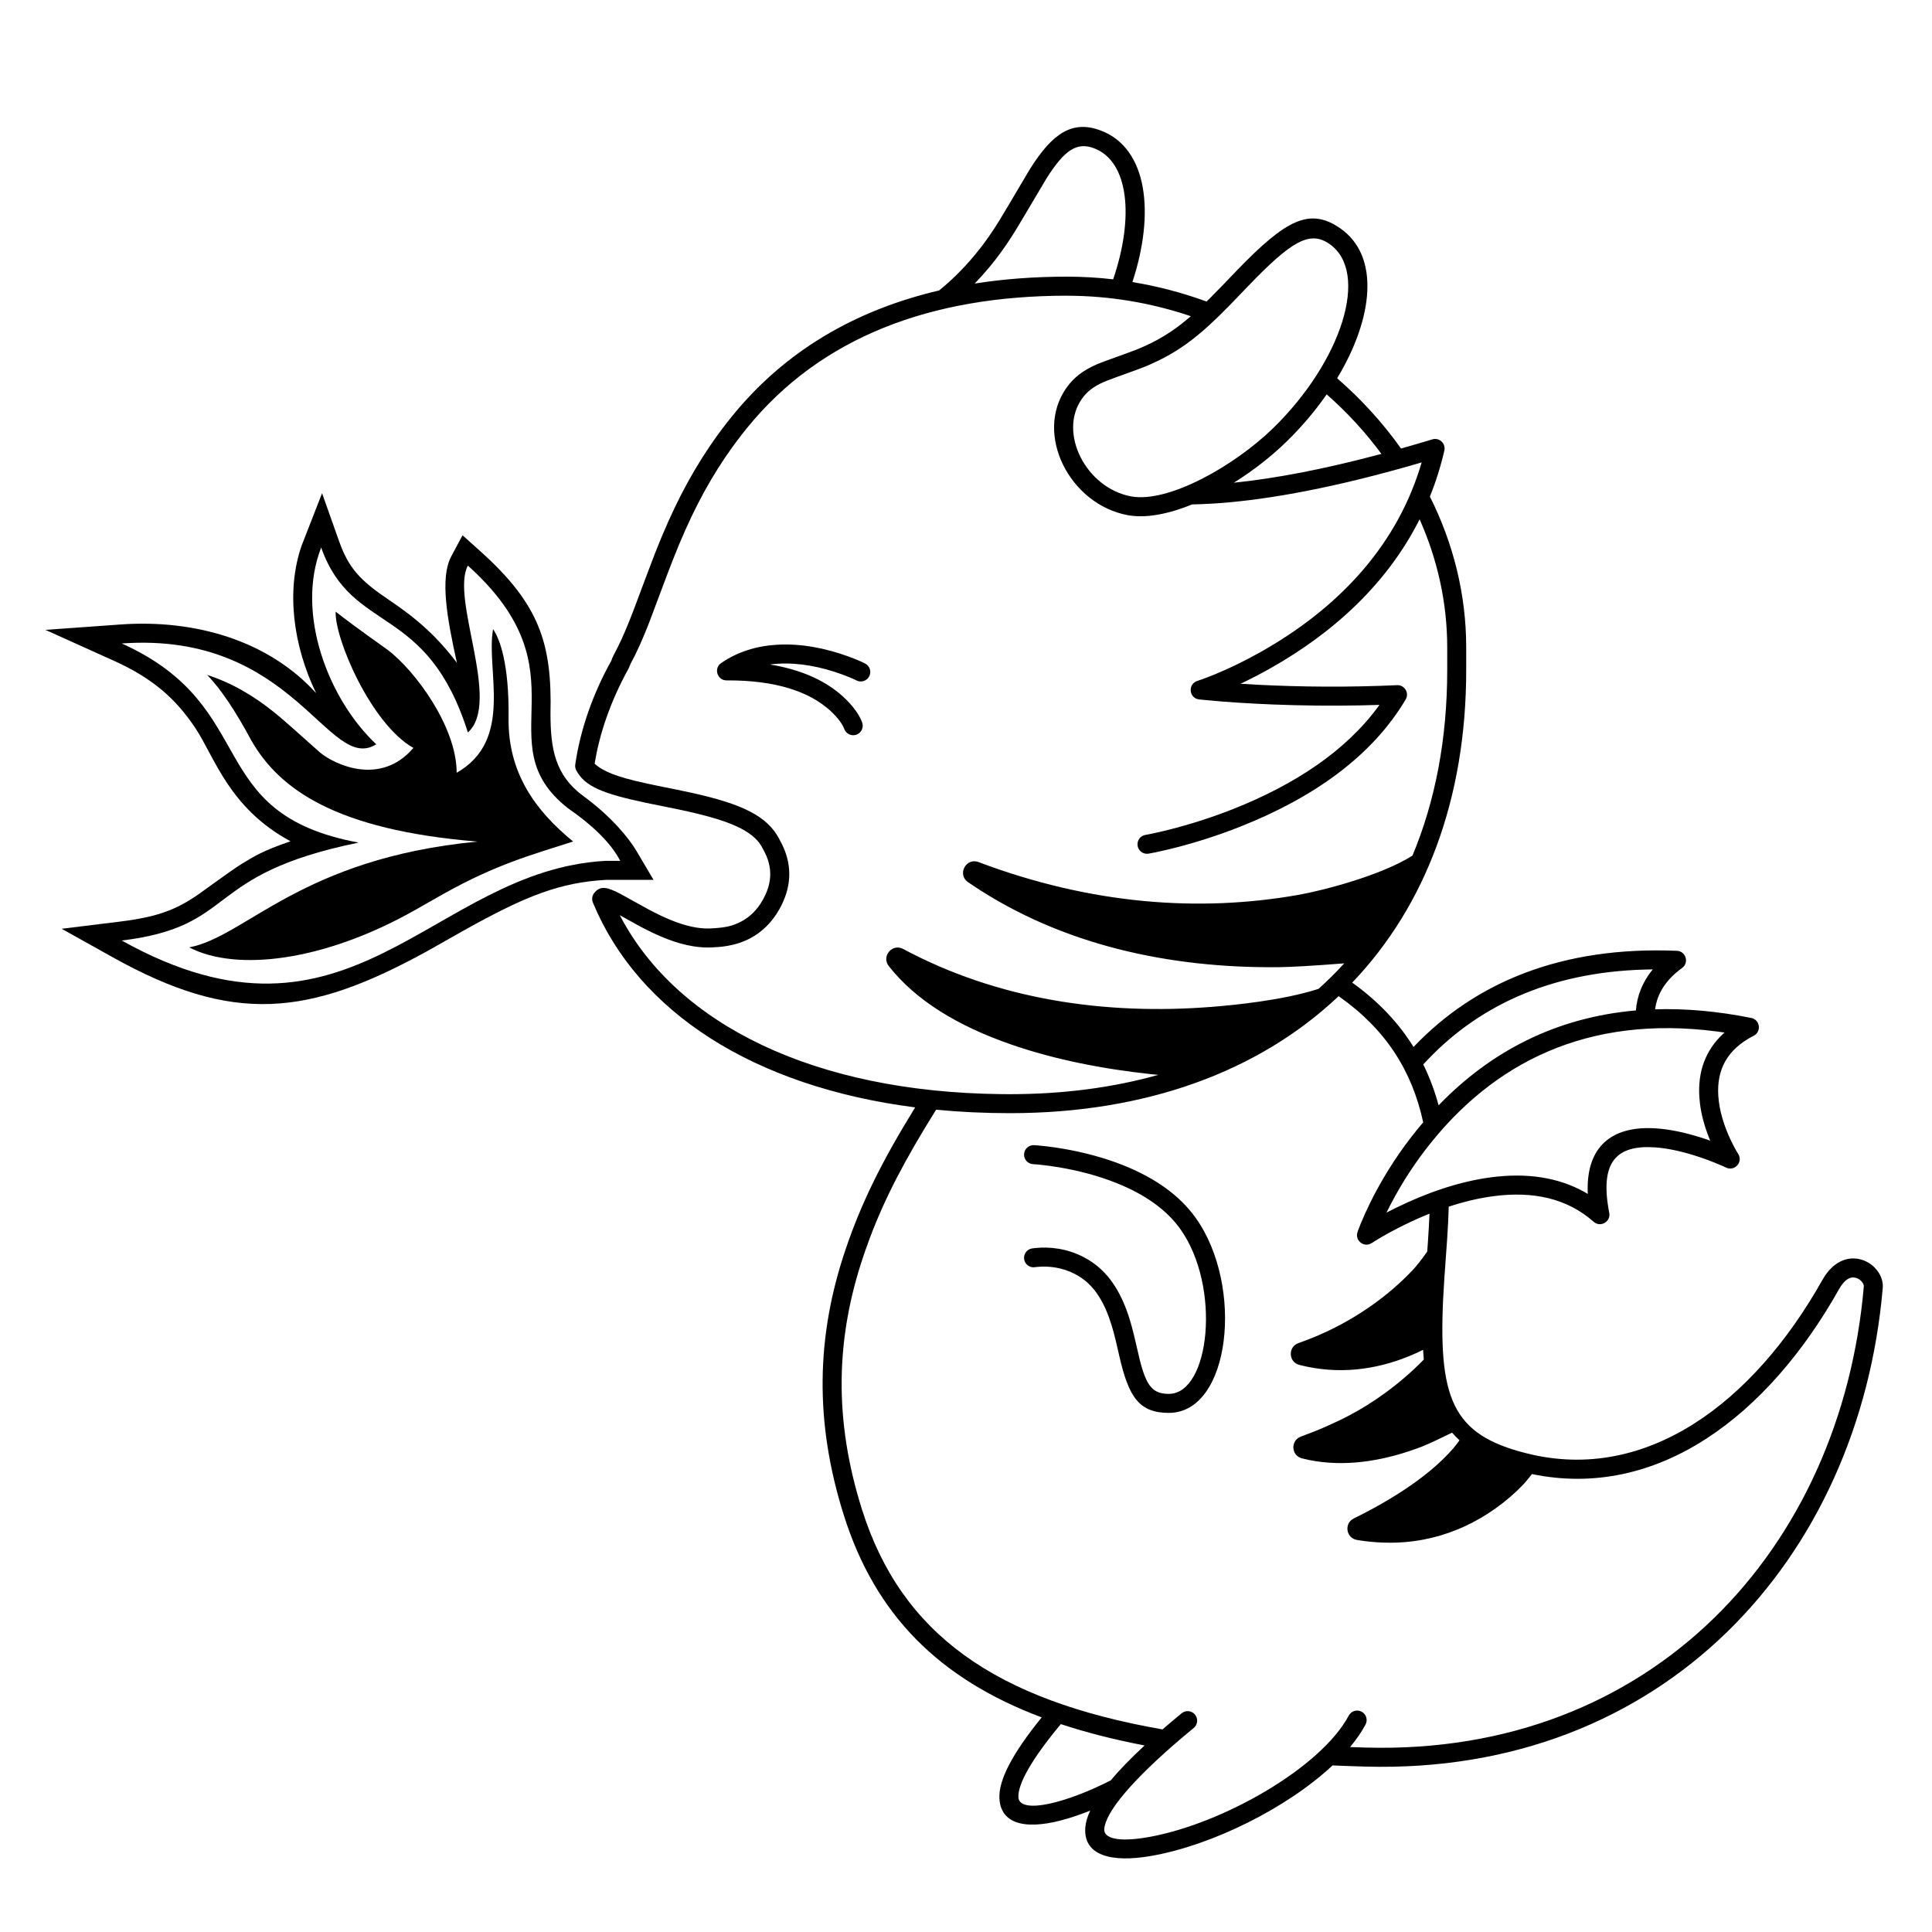
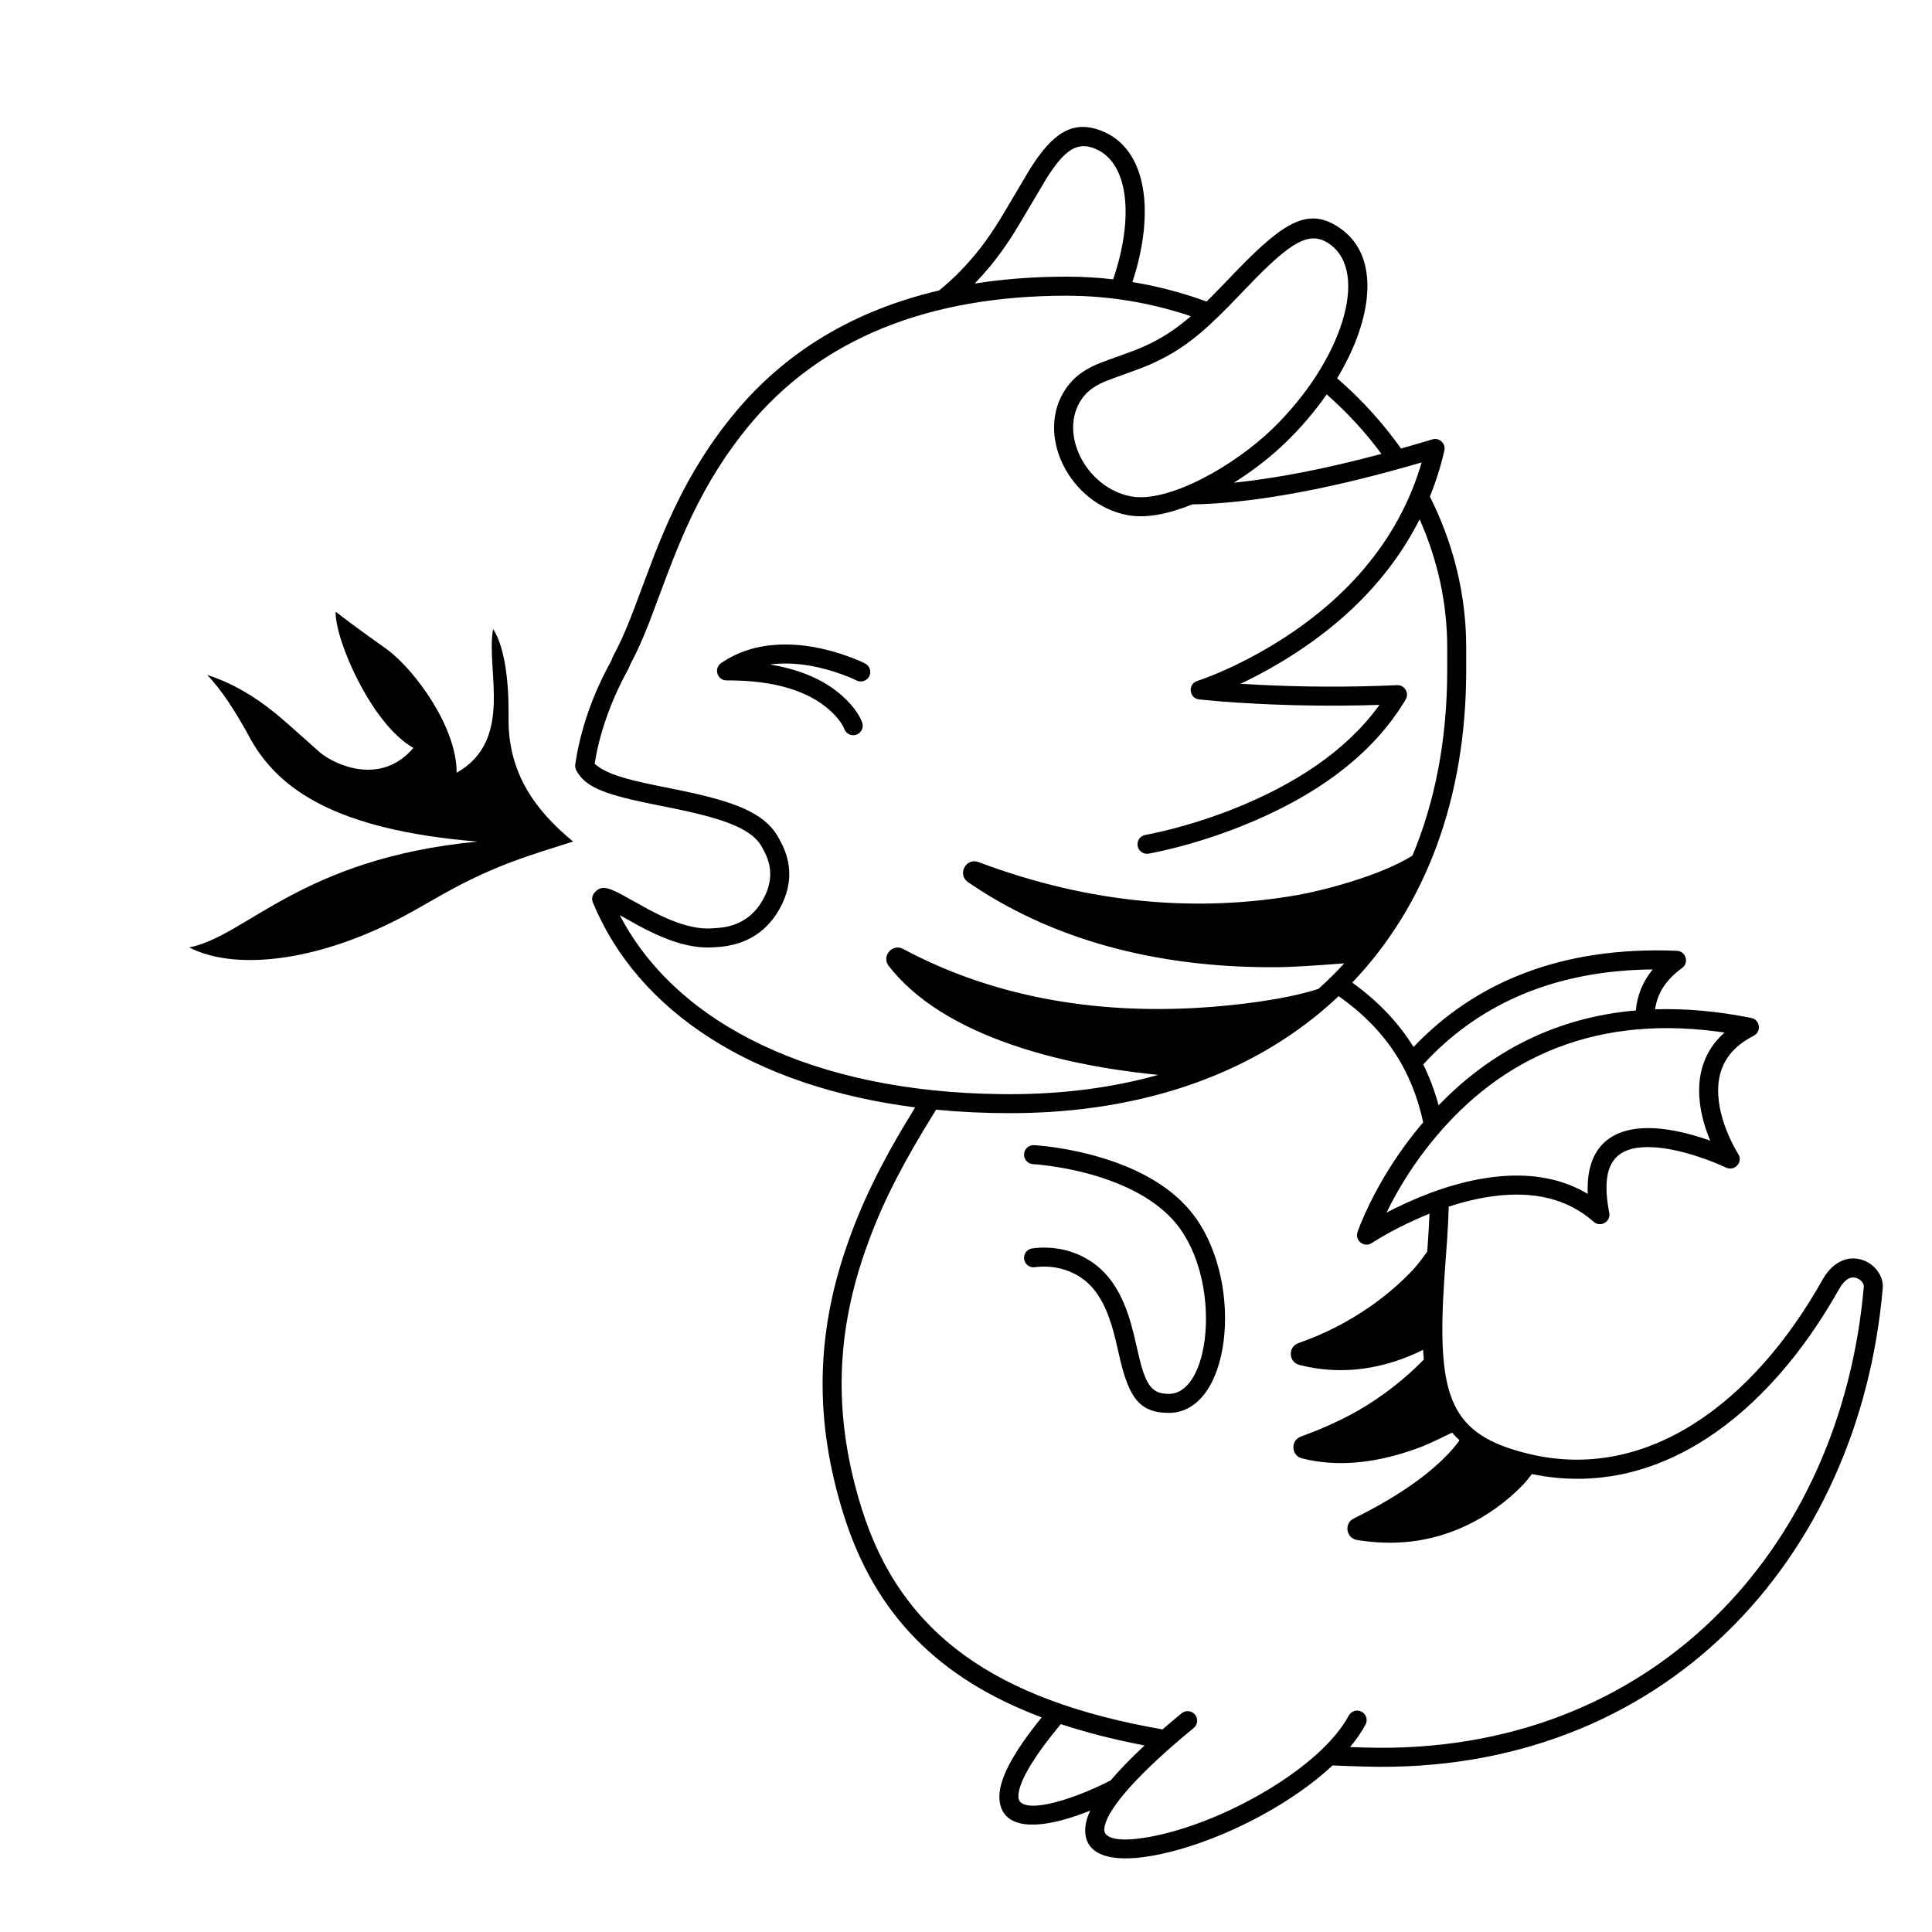
<svg xmlns="http://www.w3.org/2000/svg" fill="#000000" width="800px" height="800px" version="1.1" viewBox="144 144 512 512">
  <g>
    <path d="m435.79 178.62c12.312 4.727 14.34 21.793 8.309 40.129 6.75 1.109 13.328 2.856 19.656 5.16l1.027-1.016c0.957-0.953 1.945-1.965 3.102-3.164l4.117-4.285c12.746-13.141 19.074-16.605 27.234-10.895 10.527 7.375 8.738 23.754-0.879 39.699 6.398 5.551 12.102 11.805 16.93 18.617 2.695-0.758 5.461-1.57 8.293-2.426 1.855-0.562 3.621 1.09 3.188 2.977-0.98 4.246-2.266 8.305-3.828 12.18 6.148 12.262 9.621 25.809 9.621 39.973v6.023c0 34.148-10.824 62.516-30.203 82.809 6.941 4.988 12.281 10.656 16.246 17.059 16.273-17.102 39.176-26.746 69.789-25.488 2.383 0.098 3.309 3.148 1.379 4.555-4.352 3.164-6.613 6.824-7.148 10.953 7.969-0.254 16.457 0.477 25.48 2.289 2.34 0.469 2.773 3.629 0.648 4.715-7.086 3.617-9.828 9.016-9.383 15.934 0.254 3.891 1.504 7.953 3.348 11.824 0.527 1.109 1.016 2.027 1.406 2.703l0.504 0.832c1.391 2.137-0.906 4.746-3.203 3.644-0.176-0.086-0.41-0.195-0.707-0.328l-1.707-0.73c-1.926-0.793-4.012-1.555-6.172-2.223-3.656-1.129-7.144-1.867-10.273-2.078-10.246-0.688-14.711 3.902-12.094 17.352 0.457 2.363-2.344 3.961-4.148 2.363-6.945-6.168-15.977-8.184-26.605-6.769-3.875 0.516-7.828 1.469-11.785 2.769-0.066 2.555-0.207 5.312-0.426 8.648l-0.73 10.195c-2.051 30.586 1.18 40.781 19.945 46.039l2.148 0.562c31.508 7.773 59.793-13.469 78.102-46.055 2.598-4.625 6.535-6.508 10.398-5.328 3.352 1.023 5.856 4.254 5.578 7.504-6.203 71.891-58.227 129.04-137.18 126.82-2.926-0.082-5.801-0.184-8.629-0.305-12.102 11.309-31.848 21.113-47.902 23.957-10.898 1.93-18.152-0.164-17.621-7.473 0.098-1.359 0.531-2.863 1.305-4.516-1.914 0.766-3.809 1.441-5.668 2.012-10.582 3.242-18.035 2.047-18.398-5.269-0.242-4.809 3.438-11.891 11.207-21.441-27.23-10.234-44.098-27.176-52.426-53.539-7.84-24.82-7.312-47.52 0.418-70.383 4.184-12.375 9.535-23.242 18.477-37.738-42.77-5.484-73.391-25.223-85.41-54.293-0.363-0.871-0.207-1.871 0.406-2.59 1.668-1.973 3.41-1.5 6.91 0.312 0.992 0.516 6.027 3.363 7.508 4.148l1.582 0.82c4.137 2.09 7.676 3.406 11.02 3.945 1.352 0.219 2.637 0.297 3.856 0.23 3.684-0.199 5.625-0.543 8.109-1.871 2.234-1.191 4.117-3.008 5.598-5.621 2.504-4.414 2.481-8.23 0.961-11.801-0.164-0.391-0.34-0.762-0.543-1.148l-0.766-1.414c-2.449-4.059-8.34-6.641-19.371-9.117l-2.996-0.648-8.246-1.676c-11.457-2.43-16.148-4.332-18.43-8.594-0.254-0.477-0.348-1.02-0.27-1.551 1.348-9.262 4.652-18.695 9.52-27.426 0.207-0.621 0.465-1.211 0.766-1.773 1.336-2.465 2.586-5.207 4.004-8.727l1.258-3.215c0.48-1.25 1.797-4.789 2.84-7.59l2.75-7.246c1.184-3.008 2.309-5.707 3.504-8.383 4.316-9.648 9.23-18.117 15.523-26.188l1.363-1.711c14.012-17.289 32.637-28.152 54.859-33.355l-1.262 1.004c3.836-2.941 7.328-6.266 10.93-10.617 1.785-2.152 3.492-4.512 5.227-7.18l1.195-1.906c2.664-4.352 7.285-12.312 8.129-13.652 5.93-9.375 11.191-12.906 18.734-10.012zm62.957 229.37-0.277 0.266c-20.957 19.68-50.711 30.746-86.824 30.746-6.754 0-13.281-0.312-19.566-0.922-8.328 13.332-13.594 23.43-17.613 34.137l-1.105 3.051-0.531 1.547c-7.398 21.871-7.898 43.473-0.387 67.25 10.438 33.047 35.426 50.512 79.633 58.25 1.59-1.379 3.281-2.805 5.066-4.273 1.074-0.883 2.66-0.73 3.543 0.344 0.887 1.074 0.73 2.664-0.344 3.547l-2.926 2.441c-13.66 11.582-20.457 19.957-20.773 24.332-0.176 2.469 3.652 3.574 11.719 2.144 19.668-3.484 45.723-18.41 53.074-32.195 0.656-1.227 2.18-1.691 3.41-1.039 1.227 0.656 1.691 2.184 1.035 3.41-1.062 1.992-2.445 3.988-4.098 5.965 1.355 0.051 2.738 0.094 4.129 0.133 76.023 2.137 126.02-52.781 132.02-122.21 0.062-0.734-0.832-1.887-2.027-2.254-1.461-0.445-3.035 0.309-4.539 2.981-18.855 33.559-48.043 55.918-81.391 49.004-0.676 0.883-1.57 2.016-2.348 2.828-2.043 2.137-4.461 4.262-7.254 6.25-10.203 7.254-22.535 10.746-36.766 8.379-2.894-0.484-3.473-4.394-0.84-5.691 10.645-5.254 18.348-10.57 23.59-15.66 2.238-2.172 3.648-3.898 4.422-5.059-0.695-0.645-1.348-1.32-1.961-2.023-2.148 1.059-6.117 2.973-7.914 3.668-9.426 3.633-19.055 5.312-28.18 3.902-1.25-0.191-2.484-0.445-3.695-0.758-2.879-0.738-3.07-4.75-0.281-5.766 4.75-1.727 9.094-3.648 13.051-5.731 5.629-2.961 12.984-7.957 19.523-14.688-0.082-0.832-0.148-1.691-0.195-2.586-0.875 0.469-1.992 0.992-3.602 1.652-9.023 3.711-18.965 4.988-29.184 2.356-2.898-0.746-3.066-4.797-0.238-5.781 6.934-2.414 13.199-5.668 18.805-9.551 4.457-3.086 8.246-6.391 11.367-9.684 0.879-0.926 2.394-2.777 3.949-5.004l0.152-2.023c0.215-3.098 0.363-5.688 0.457-8.035-2.246 0.902-4.484 1.906-6.699 2.992-2.324 1.141-4.445 2.289-6.32 3.387-0.668 0.395-1.215 0.727-1.629 0.984l-0.656 0.418c-2 1.328-4.547-0.633-3.773-2.91 0.027-0.082 0.059-0.176 0.098-0.281l0.723-1.875c0.68-1.668 1.512-3.535 2.512-5.562 2.848-5.773 6.453-11.695 10.883-17.43 1.039-1.344 2.102-2.656 3.191-3.934-2.981-13.711-9.93-24.664-22.41-33.434zm-73.609 192.92-0.316 0.371c-7.543 9.094-11.109 15.559-10.934 19.035 0.121 2.473 4.059 3.106 11.891 0.703 4.043-1.242 8.305-3.023 12.566-5.199 2.359-2.805 5.352-5.887 8.98-9.254-8.008-1.535-15.395-3.41-22.188-5.656zm-7.102-153.43c0.238 0.012 0.59 0.039 1.047 0.078l2.301 0.234c1.281 0.156 2.66 0.352 4.117 0.594 5.551 0.938 11.102 2.391 16.312 4.477 8.195 3.289 14.77 7.852 19.094 13.934 12.844 18.074 9.203 51.633-7.152 51.633-7.887 0-10.641-4.207-13.121-15.035l-0.938-4.07c-0.371-1.543-0.719-2.852-1.102-4.094-0.91-2.965-1.98-5.453-3.363-7.648-1.723-2.746-3.894-4.699-6.43-5.996-3.34-1.711-6.91-2.137-9.941-1.836l-0.969 0.102c-1.191 0-2.25-0.859-2.469-2.074-0.242-1.371 0.668-2.68 2.039-2.922l0.902-0.117c3.91-0.391 8.402 0.145 12.734 2.363 3.328 1.703 6.184 4.273 8.398 7.797 1.641 2.613 2.883 5.492 3.914 8.852 0.414 1.355 0.793 2.762 1.184 4.398l1.441 6.176c1.789 7.062 3.457 9.066 7.719 9.066 10.871 0 13.941-28.34 3.047-43.676-3.691-5.191-9.496-9.219-16.863-12.172-4.844-1.945-10.055-3.309-15.273-4.188-1.828-0.309-3.523-0.531-5.043-0.688l-0.508-0.051-1.34-0.105c-1.391-0.07-2.457-1.258-2.387-2.644 0.074-1.391 1.258-2.457 2.648-2.387zm180.87-30.137c-34-4.406-59.16 8.055-76.953 31.094-4.211 5.453-7.641 11.086-10.348 16.578l-0.168 0.344 0.688-0.359 1.789-0.898c8.23-4.039 16.777-6.977 25.141-8.09 9.367-1.246 17.824-0.086 24.973 3.953l0.754 0.445-0.031-0.824c-0.242-11.684 6.301-17.016 17.184-16.605l0.973 0.055c3.566 0.238 7.422 1.051 11.422 2.289l1.719 0.551 1.184 0.418-0.5-1.23c-1.082-2.816-1.863-5.703-2.223-8.59l-0.164-1.734c-0.43-6.625 1.559-12.41 6.363-16.816l0.32-0.285zm-16.898-16.441-2.141 0.043c-25.543 0.719-44.773 9.926-58.691 25.145 1.688 3.418 3.035 7.027 4.07 10.832 13.758-14.266 31.09-23.309 52.281-25.145 0.309-3.797 1.672-7.352 4.207-10.547zm-155.24-178.54c-36.066 0-65.285 10.984-84.871 35.145l-1.305 1.637c-6.023 7.727-10.738 15.852-14.895 25.145-1.164 2.606-2.262 5.238-3.422 8.188l-1.43 3.707-4.805 12.793c-1.742 4.449-3.234 7.797-4.867 10.816-0.047 0.082-0.246 0.547-0.605 1.391-4.766 8.637-7.723 17.27-8.977 25.215 2.367 2.109 5.867 3.477 13.266 5.117l2.758 0.59 4.852 0.977 5.074 1.07c13.039 2.918 19.816 6.059 23.008 12.262l0.824 1.598 0.34 0.762c2.094 4.922 2.125 10.363-1.215 16.254-1.957 3.453-4.539 5.941-7.602 7.582-1.906 1.016-3.91 1.664-6.019 2.039-1.008 0.176-1.645 0.258-2.691 0.328l-1.504 0.09c-1.594 0.086-3.238-0.016-4.934-0.289-4.414-0.711-8.883-2.484-14.16-5.285-0.152-0.082-1.934-1.07-5.336-2.961l0.285 0.551c15.18 28.492 51.258 46.289 100.64 46.867l2.477 0.016c14.199 0 27.352-1.758 39.316-5.117-0.676-0.059-1.305-0.125-1.895-0.188-12.969-1.383-25.715-3.906-37.168-7.883-14.191-4.926-25.297-11.727-32.375-20.773-2.016-2.574 0.926-6.07 3.809-4.527 25.062 13.418 53.395 17.602 81.961 15.336 5.496-0.438 18.578-1.68 28.113-4.754 2.391-2.141 4.664-4.398 6.82-6.762-8.324 0.645-14.109 0.98-17.379 1.012-29.129 0.293-57.465-5.934-81.043-21.672l-1.27-0.859c-2.941-2.023-0.562-6.578 2.777-5.32 29.992 11.301 58.582 13.293 84.652 8.711 6.391-1.121 21.906-5.086 30.348-10.426 6.019-14.391 9.211-30.898 9.211-49.152v-6.023c0-11.914-2.617-23.383-7.316-33.953-8.488 16.879-22.574 29.957-39.859 39.668-2.172 1.219-4.305 2.332-6.387 3.34l-1.223 0.574 4.496 0.262c11.637 0.594 24.133 0.699 36.992 0.113 2.004-0.094 3.305 2.074 2.281 3.801-8.918 15.051-24.512 26.055-43.883 33.711-5.859 2.316-11.645 4.148-17.102 5.547-0.961 0.242-1.871 0.465-2.738 0.668l-2.453 0.543c-0.93 0.191-1.59 0.316-1.949 0.379-1.375 0.23-2.672-0.691-2.906-2.062-0.23-1.375 0.691-2.672 2.062-2.906l1.766-0.344c1.461-0.305 3.129-0.688 4.969-1.16 5.266-1.348 10.848-3.113 16.5-5.348 16.379-6.477 29.832-15.406 38.414-27.086l0.367-0.523-4.793 0.133c-8.012 0.16-15.824 0.066-23.324-0.23l-4.461-0.203c-3.305-0.168-6.352-0.367-9.109-0.586l-5.309-0.473c-0.312-0.031-0.574-0.059-0.785-0.082-2.703-0.312-3.062-4.094-0.465-4.906 0.742-0.234 2.07-0.707 3.871-1.434l0.805-0.324c3.719-1.535 7.738-3.457 11.898-5.797 20.102-11.293 35.57-27.285 42.344-48.648l0.52-1.707-1.539 0.453c-21.047 6.078-38.285 9.324-52.051 10.34l-1.855 0.125c-1.949 0.121-3.742 0.188-5.387 0.219-6.172 2.519-12.18 3.742-17.059 2.844-15.316-2.82-24.879-21.414-16.281-33.691 1.953-2.789 4.438-4.652 7.898-6.191 1.254-0.559 5.144-1.945 7.961-2.965l2.797-1.039c4.965-2.008 9.23-4.488 13.645-8.242 0.23-0.195 0.465-0.395 0.699-0.598-10.395-3.508-21.461-5.422-32.812-5.422zm-57.973 95.598c2.055 0.746 3.586 1.426 4.461 1.871 1.242 0.629 1.734 2.144 1.105 3.387-0.629 1.238-2.144 1.734-3.387 1.105l-0.758-0.363c-0.758-0.344-1.82-0.785-3.141-1.262-5.508-2.004-11.363-3.144-16.957-2.801-0.504 0.031-1.004 0.078-1.5 0.133l-0.559 0.078 0.387 0.062c7.691 1.301 13.641 3.965 18.039 7.625l0.859 0.746c2.926 2.648 4.512 5.176 5.141 6.938 0.465 1.312-0.215 2.754-1.527 3.219-1.309 0.469-2.75-0.215-3.219-1.523-0.363-1.023-1.508-2.844-3.773-4.894-5.457-4.938-14.281-8.039-27.41-7.969-2.481 0.012-3.484-3.191-1.441-4.594 4.309-2.965 9.273-4.512 14.695-4.848 6.379-0.395 12.883 0.875 18.984 3.09zm127.55-109.29c-5.25-3.676-10.137-0.781-21.785 11.367l-4.711 4.891-2.816 2.812c-1.711 1.664-3.309 3.133-4.894 4.477-4.848 4.125-9.578 6.875-15.02 9.074-1.543 0.625-6.934 2.508-9.512 3.496l-1.086 0.438c-2.684 1.195-4.445 2.516-5.82 4.481-6.348 9.066 1.152 23.652 13.07 25.848 9.801 1.801 27.293-8.012 37.656-18.121 18.148-17.711 25.652-41.246 14.918-48.762zm-0.758 39.844-0.223 0.312c-2.969 4.227-6.473 8.355-10.422 12.211-3.973 3.875-8.82 7.672-13.953 10.883 10.879-1.105 23.863-3.562 39.102-7.633-4.215-5.723-9.09-11.016-14.504-15.773zm-74.273-57.199-7.098 11.957c-0.91 1.508-1.711 2.816-2.262 3.66-1.836 2.82-3.652 5.332-5.57 7.644-1.363 1.648-2.715 3.16-4.078 4.57 7.769-1.23 15.938-1.828 24.457-1.828 4.117 0 8.203 0.242 12.234 0.707 5.574-16.328 4.199-31.176-5.012-34.711-4.613-1.77-7.879 0.422-12.672 8z" />
-     <path d="m229.35 274.71 4.512 12.715c2.543 7.164 5.606 10.434 13.238 15.57 7.633 5.133 12.883 9.891 17.984 16.664-2.637-11.941-4.5-22.422-1.535-28.141l3.027-5.668 4.781 4.293c15.609 14.02 18.961 24.43 18.527 42.938 0 9.32 1.199 16.375 8.703 21.875 7.5 5.496 12.086 11.18 14.117 14.617l4.492 7.602-12.477-0.008c-12.199 0.68-21.137 4.094-37.77 13.395l-9.715 5.488c-31.543 17.367-51.426 19.461-83.426 1.602l-13.465-7.516 15.305-1.883c10.953-1.348 15.93-3.469 22.816-8.598 5.238-3.793 8.465-6.051 9.68-6.773 3.5-2.09 5.246-3.309 12.84-5.934-16.371-8.852-20.078-22.32-25.277-30.098-5.203-7.773-11.336-13.141-21.516-17.734l-18.156-8.191 19.867-1.426c19.969-1.43 39.305 4.34 51.875 18.195-6.082-12.566-8.016-27.105-3.844-39.102zm-0.234 14.398c-6.84 17.441 1.879 40.176 14.594 52.137-12.715 7.973-21.688-30-67.441-26.719 37.285 16.824 21.004 44.977 62.762 52.773-41.758 8.539-31.586 22.113-62.762 25.953 60.914 33.996 81.98-18.547 128.17-21.117h3.93c-2.328-4.512-6.969-9.18-13.926-14.004-22.039-17.426 5.41-35.629-26.453-64.238-4.676 8.75 8.977 36.289 0 44.211-10.887-34.496-30.641-25.777-38.875-48.996z" />
    <path d="m232.96 306.1c-0.328 7.031 9.352 29.758 20.59 36.105-8.547 10.055-20.539 4.621-24.652 1.293-6.203-5.566-10.176-9.059-11.914-10.469-5.711-4.633-11.551-8.055-18.078-10.168 3.562 3.691 7.434 9.434 11.621 17.23 7.41 13.059 22.434 23.852 59.996 26.938-46.816 4.496-61.332 25.188-76.391 28.039 12.586 6.531 35.734 3.641 59.477-9.684l7.961-4.519c14.051-7.856 23.23-10.281 34.309-13.859-10.055-8.23-17.289-18.23-17.105-32.711 0.18-14.48-2.371-21.062-4.102-23.559-1.973 10.863 5.648 29.355-9.652 38.055 0-12.309-11.16-27.191-18.234-32.531-0.859-0.648-8.539-6-13.824-10.16z" />
  </g>
</svg>